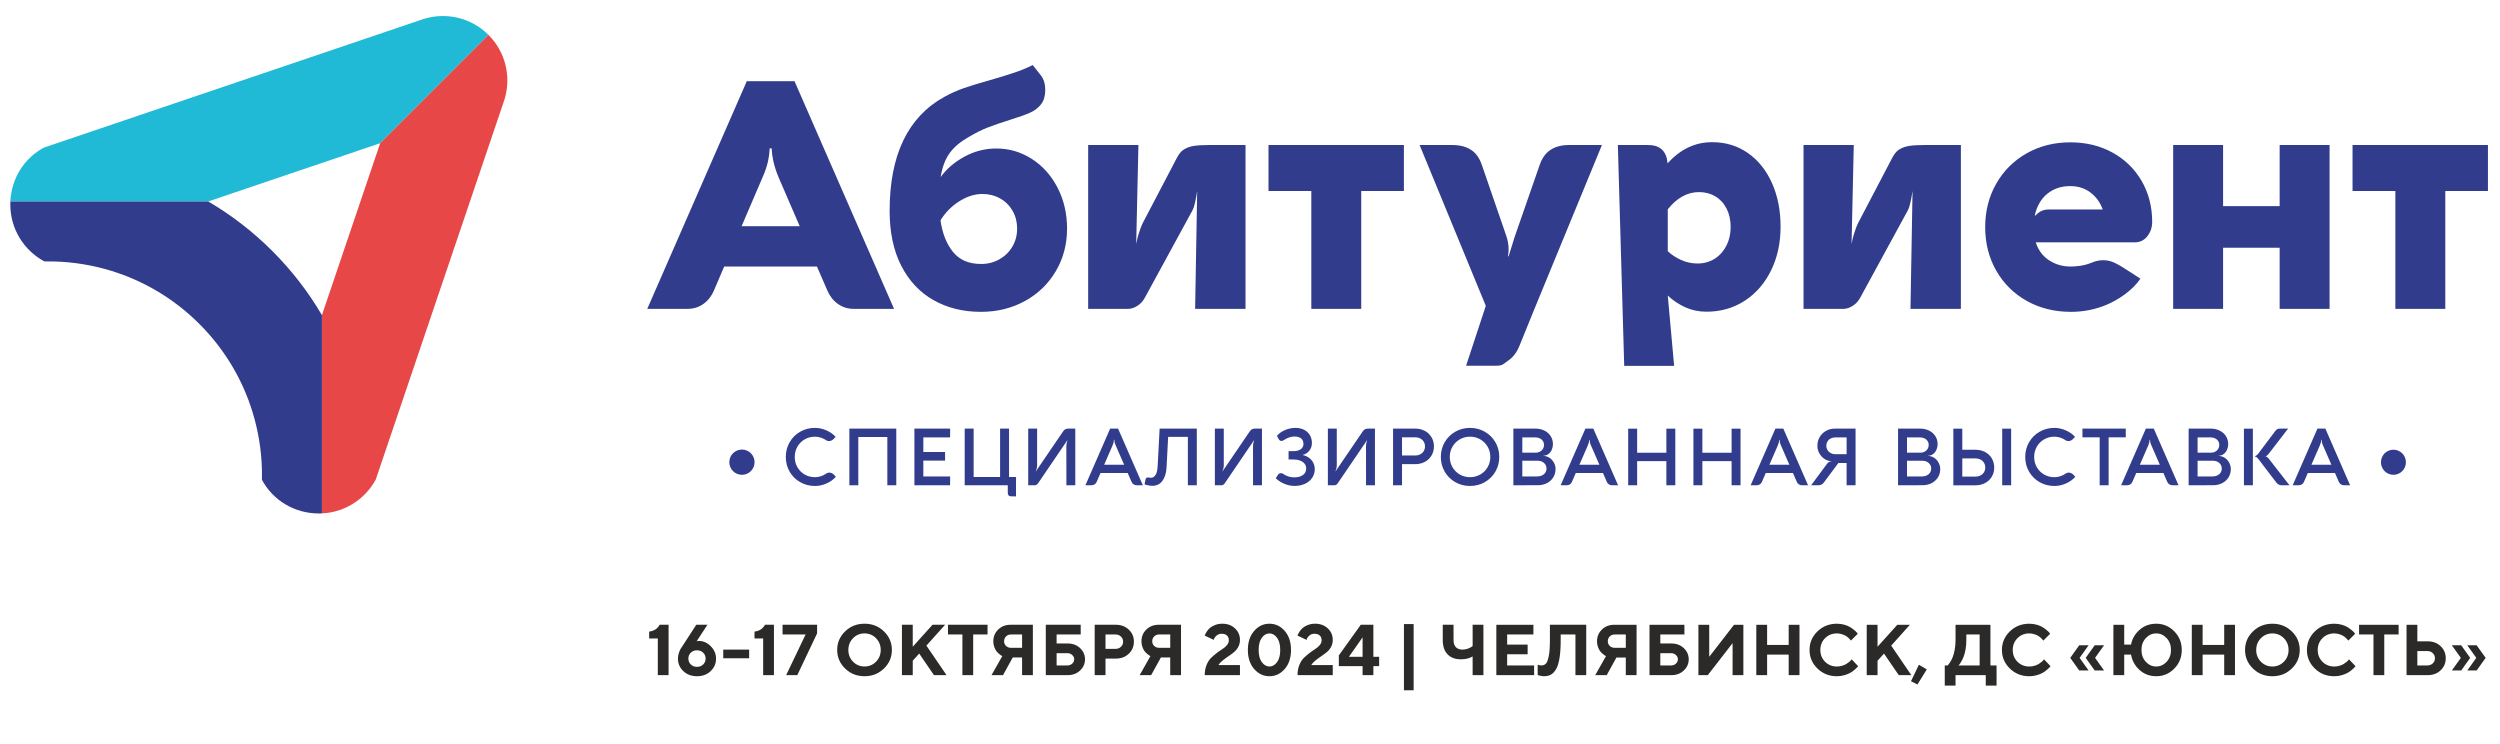
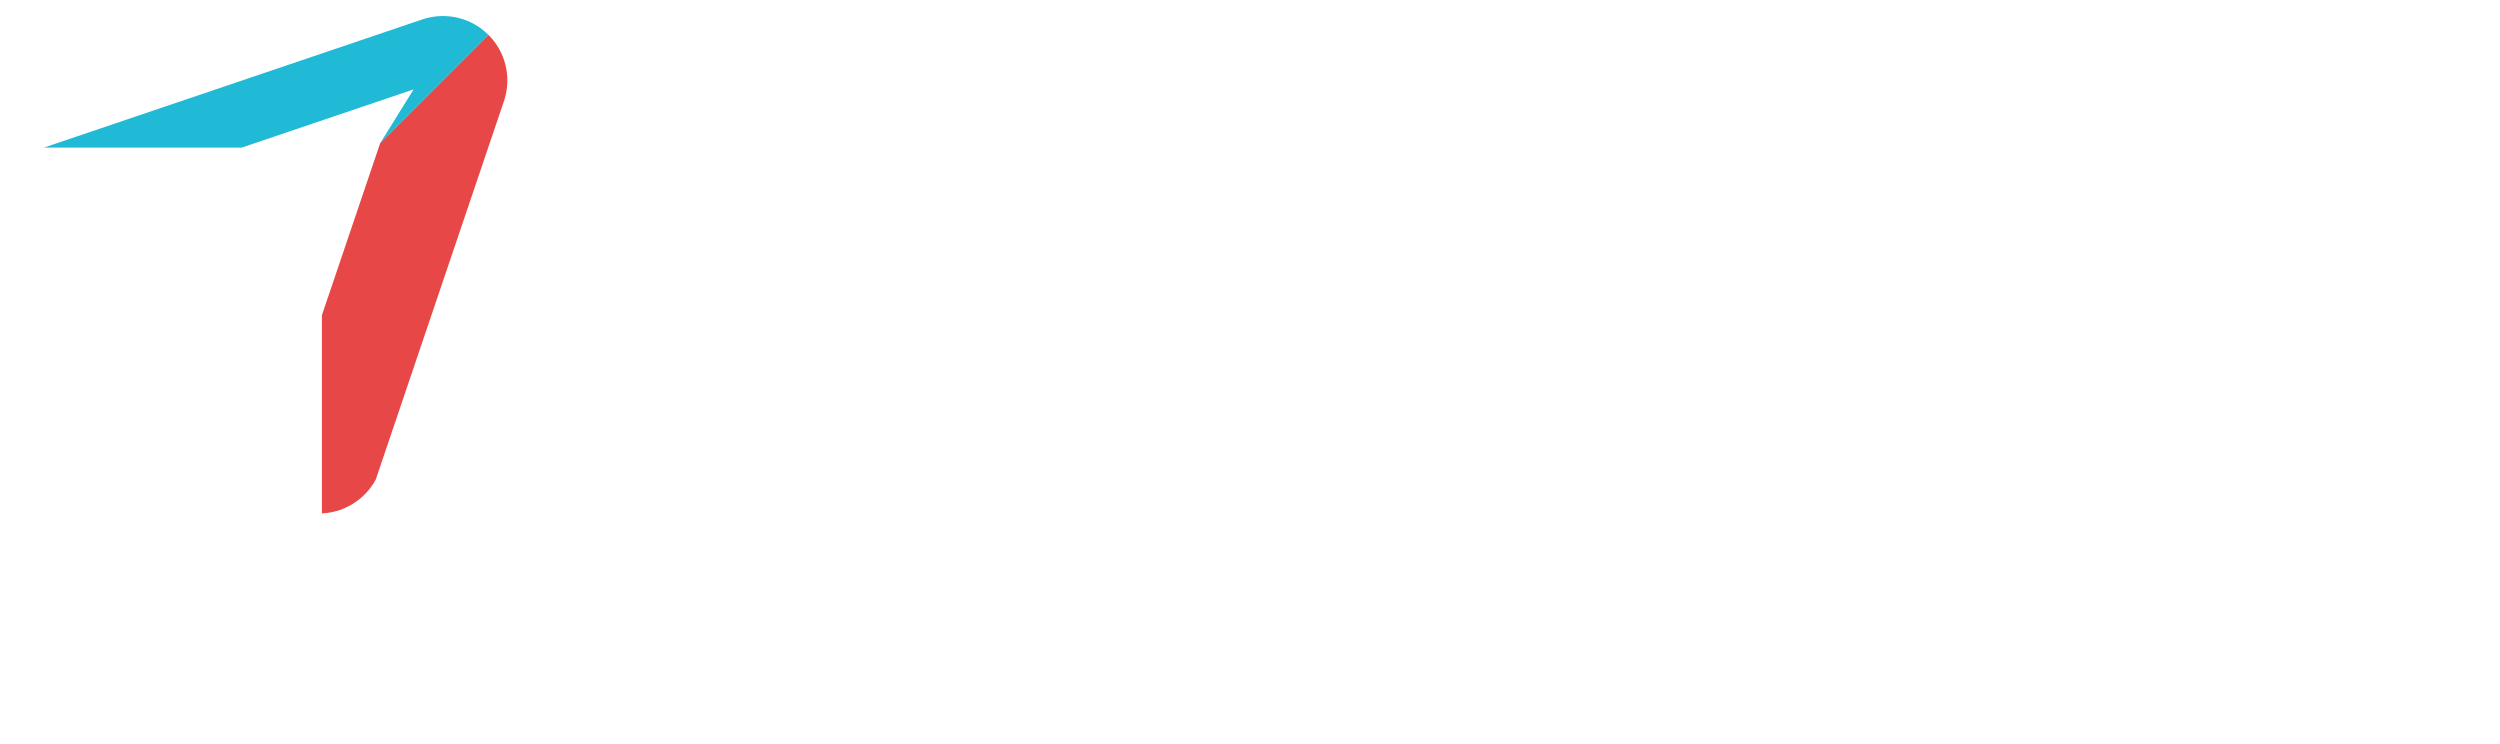
<svg xmlns="http://www.w3.org/2000/svg" xml:space="preserve" width="194.515mm" height="57.872mm" version="1.1" style="shape-rendering:geometricPrecision; text-rendering:geometricPrecision; image-rendering:optimizeQuality; fill-rule:evenodd; clip-rule:evenodd" viewBox="0 0 17278.66 5140.77">
  <defs>
    <style type="text/css"> .fil6 {fill:none} .fil1 {fill:#E84748} .fil0 {fill:#21BAD6} .fil2 {fill:#313C8D} .fil4 {fill:#313C8D} .fil5 {fill:#2B2A29;fill-rule:nonzero} .fil3 {fill:#313C8D;fill-rule:nonzero} </style>
  </defs>
  <g id="Слой_x0020_1">
    <g id="_2921038897072">
-       <path class="fil0" d="M2627.49 989.78l570.48 -570.5 2.6 -2.59 2.62 -2.62 2.64 -2.64 2.65 -2.65 1.63 -1.63 165.93 -165.93c-120,-120 -291.47,-157.17 -443.34,-111.5l-0.21 -0.2 -2629.62 890.76 0 -0.01c-134.26,72.18 -224.01,210.84 -231.21,372.09l232.94 0 1134.43 0 636.01 -215.44 552.45 -187.13z" />
+       <path class="fil0" d="M2627.49 989.78l570.48 -570.5 2.6 -2.59 2.62 -2.62 2.64 -2.64 2.65 -2.65 1.63 -1.63 165.93 -165.93c-120,-120 -291.47,-157.17 -443.34,-111.5l-0.21 -0.2 -2629.62 890.76 0 -0.01l232.94 0 1134.43 0 636.01 -215.44 552.45 -187.13z" />
      <path class="fil1" d="M3376.04 241.22l-165.93 165.93 -582.62 582.63 -187.13 552.44 -215.44 636.02 0 1135.33 0 1.95 0 232.83c160.94,-7.4 299.71,-100.08 372.08,-233.96l890.75 -2629.6 -0.2 -0.2c45.67,-151.89 8.51,-323.36 -111.5,-443.37z" />
-       <path class="fil2" d="M2224.92 3548.35l0 -232.83 0 -1.95 0 -1135.33c-92.66,-158.3 -206.89,-307.47 -342.65,-443.24 -135.78,-135.78 -284.93,-249.98 -443.24,-342.65l-1132.74 0 -1.69 0 -232.94 0c-0.31,6.96 -0.47,13.96 -0.47,21.02 0,170.14 95.22,318.05 235.26,393.37l0 0.05c22,-0.41 44,-0.33 65.97,0.26 134.64,3.49 268.91,25.31 398.72,65.43 222.08,68.65 431.17,190.87 606.98,366.67 175.8,175.78 298.03,384.88 366.67,606.98 40.11,129.8 61.93,264.08 65.44,398.72 0.61,23.96 0.66,47.92 0.13,71.9l0.38 0c75.07,139.95 222.37,231.7 392.35,232.08 7.32,0.01 14.59,-0.15 21.83,-0.48z" />
-       <path class="fil3" d="M6179.09 2134.6l-280.64 0c-39.31,0 -74.97,-11.28 -107.01,-33.84 -32.02,-22.57 -56.41,-53.51 -73.15,-92.82l-72.07 -165.98 -640.97 0 -70.98 165.98c-16.74,39.31 -41.13,70.25 -73.16,92.82 -32.03,22.56 -67.71,33.84 -107.01,33.84l-280.63 0 687.92 -1573.48 329.77 0 687.93 1573.48zm-846.14 -1109.38l-13.24 0c-1.71,32.33 -5.44,61.51 -11.27,87.69 -8.38,37.49 -21.11,74.98 -37.86,112.1l-145.23 338.5 401.84 0 -146.32 -338.5c-16.02,-37.85 -28.03,-75.71 -36.4,-113.2 -5.81,-26.02 -9.69,-54.84 -11.52,-86.6zm1553.83 1.07c88.07,0 169.61,24.02 244.59,72.07 74.98,48.04 134.31,114.29 177.99,199.09 43.68,84.81 65.52,179.08 65.52,282.45 0,108.46 -25.85,206.39 -77.53,294.1 -51.68,87.72 -122.66,156.52 -213.3,206.38 -90.63,49.86 -192.18,74.98 -304.29,74.98 -123.03,0 -231.86,-26.93 -326.86,-80.44 -94.99,-53.49 -169.61,-132.49 -223.48,-237.31 -53.87,-104.83 -80.81,-231.5 -80.81,-379.99 0,-385.82 125.66,-648.09 376.72,-787.3 43.04,-23.86 88.45,-44.41 136.13,-61.15 47.68,-16.74 107.16,-34.42 178.35,-54.59 70.03,-19.85 126.3,-37.86 169.25,-52.05 42.95,-14.19 85.9,-31.67 128.85,-52.77l55.69 70.97c20.15,25.67 30.58,58.97 30.58,100.47 0,41.49 -9.47,74.61 -28.75,99.36 -19.29,24.75 -44.77,44.03 -76.07,58.24 -31.3,14.19 -76.92,30.2 -136.5,48.78 -64.18,20 -117.21,38.58 -159.42,54.95 -42.22,16.38 -84.99,39.16 -129.94,65.16 -56.98,32.96 -101.19,69.53 -131.4,112.47 -30.21,42.96 -50.6,97.55 -60.79,163.79 40.04,-56.05 94.64,-103 163.79,-140.86 69.15,-37.85 143.04,-56.78 221.67,-56.78zm-105.92 798.2c46.59,0 88.81,-10.92 126.66,-32.39 37.85,-21.48 67.71,-50.6 89.54,-87.72 21.83,-37.13 32.76,-78.62 32.76,-124.49 0,-45.13 -10.2,-85.9 -30.94,-122.29 -20.74,-36.4 -49.5,-65.16 -86.26,-85.91 -36.77,-20.74 -77.89,-30.94 -123.03,-30.94 -53.14,0 -106.28,16.74 -159.79,50.6 -53.5,33.85 -96.82,77.89 -129.58,131.76 13.1,91 42.22,163.79 86.99,218.75 44.76,54.97 109.2,82.62 193.64,82.62zm739.99 -822.23l347.24 0 -15.3 684.65c5.1,-29.12 11.31,-54.25 18.57,-75.35 7.27,-21.09 14.81,-47.32 29.48,-75.35l230.41 -440.05c13.92,-26.59 28.03,-48.41 49.14,-61.87 21.11,-13.47 45.49,-22.21 73.15,-26.21 27.66,-4 62.97,-5.83 105.92,-5.83l248.96 0 0 1132.34 -348.33 0 14.19 -814.58c-10.2,66.97 -20.32,111.29 -31.67,132.12l-329.77 604.94c-11.97,21.97 -27.68,41.15 -50.22,55.69 -22.55,14.54 -44.08,21.83 -64.43,21.83l-277.35 0 0 -1132.34zm1246.33 0l935.79 0 0 317.76 -294.83 0 0 814.58 -345.05 0 0 -814.58 -295.92 0 0 -317.76zm2304.44 0l-466.27 1132.34 -103.73 255.52c-18.17,44.76 -43.72,79.39 -78.62,102.64 -34.91,23.26 -34.03,34.94 -84.91,34.94l-205.28 0 136.22 -413.84 -457.53 -1111.6 227.13 0c52.41,0 96.09,11.65 130.67,34.95 34.57,23.29 57.09,58.09 72.43,102.64l171.43 497.92c11.01,31.97 18.32,81.07 9.13,133.85l4.37 0 30.18 -96.72 8.74 -29.48 175.8 -505.57c15.5,-44.58 38.26,-79.39 72.8,-102.64 34.54,-23.26 77.52,-34.95 129.21,-34.95l228.22 0zm761.96 -19.65c92.45,0 174.72,24.75 246.42,74.62 71.7,49.86 127.43,119.42 167.06,208.2 39.64,88.78 59.33,189.26 59.33,301.37 0,112.11 -21.83,212.56 -65.51,301.74 -43.68,89.18 -104.1,159.07 -181.63,209.66 -77.53,50.6 -165.98,76.07 -264.98,76.07 -53.14,0 -101.94,-10.22 -146.68,-30.58 -44.73,-20.35 -85.17,-47.32 -120.83,-80.8l43.94 485.92 -345.06 0 -43.94 -1526.54 209.65 0c82.26,0 127.04,42.23 134.31,126.67 87.36,-97.55 190,-146.32 307.93,-146.32zm-100.45 838.61c43.68,0 83.01,-10.96 117.56,-32.76 34.55,-21.81 61.55,-52.08 81.17,-90.27 19.62,-38.18 29.48,-81.16 29.48,-129.21 0,-47.32 -9.13,-89.58 -27.66,-126.31 -18.53,-36.73 -44.44,-65.18 -77.53,-85.17 -33.09,-19.99 -70.97,-29.85 -113.2,-29.85 -80.81,0 -152.88,39.68 -216.2,119.02l0 289.36c24.02,23.3 54.26,43.35 90.62,60.06 36.37,16.72 74.98,25.12 115.75,25.12zm731.88 -818.96l347.23 0 -15.29 684.65c5.1,-29.12 11.33,-54.28 18.57,-75.35 7.23,-21.06 14.81,-47.32 29.48,-75.35l230.4 -440.05c13.92,-26.59 28.03,-48.41 49.14,-61.87 21.11,-13.47 45.5,-22.21 73.16,-26.21 27.66,-4 62.97,-5.83 105.92,-5.83l248.95 0 0 1132.34 -348.32 0 14.19 -814.58c-10.2,66.97 -20.35,111.35 -31.68,132.12l-329.76 604.94c-11.95,21.91 -27.71,41.17 -50.23,55.69 -22.52,14.51 -44.13,21.83 -64.42,21.83l-277.35 0 0 -1132.34zm2409.71 531.78c0,37.13 -10.98,69.94 -33.12,98.27 -22.15,28.34 -51.44,42.59 -86.99,42.59l-684.64 0c17.46,53.87 48.1,95.05 91.72,123.75 43.62,28.69 92.82,43.31 147.41,43.31 29.85,0 89.49,-2.21 145.93,-26.13 25.72,-10.9 52.42,-17.46 80.81,-17.46 29.85,0 58.24,6.91 85.17,20.74 26.93,13.82 36.28,19.07 64.87,37.52l107.18 69.15c-53.17,82.03 -157.89,149.55 -235.36,181.52 -77.47,31.97 -159.06,48.05 -244.23,48.05 -113.56,0 -215.12,-25.11 -305.01,-75.35 -89.9,-50.23 -160.52,-120.12 -211.48,-209.29 -50.95,-89.18 -76.44,-189.63 -76.44,-301.74 0,-110.65 25.54,-210.45 76.07,-299.2 50.54,-88.75 120.48,-158.69 210.02,-209.66 89.53,-50.95 190.36,-76.44 302.46,-76.44 107.74,0 204.61,23.36 290.46,70.26 85.84,46.89 153.28,112.52 202.01,196.18 48.71,83.66 73.16,178.35 73.16,283.91zm-805.86 -44.77c24.03,-27.66 54.24,-41.49 90.63,-41.49l373.45 0c-17.47,-48.78 -45.92,-88.14 -85.17,-117.57 -39.26,-29.42 -85.53,-44.04 -138.68,-44.04 -63.33,0 -116.53,17.89 -159.79,53.5 -43.26,35.61 -72.07,85.54 -85.9,149.6l5.45 0zm2031.93 -487.01l0 1132.34 -345.06 0 0 -422.58 -390.91 0 0 422.58 -345.06 0 0 -1132.34 345.06 0 0 422.59 390.91 0 0 -422.59 345.06 0zm158.75 0l935.8 0 0 317.76 -294.83 0 0 814.58 -345.06 0 0 -814.58 -295.92 0 0 -317.76z" />
      <g>
-         <path class="fil3" d="M5632.7 3358.83c-37.41,0 -71.52,-8.85 -102.35,-26.45 -30.83,-17.61 -55.1,-41.69 -72.8,-72.34 -17.69,-30.66 -26.53,-64.58 -26.53,-101.8 0,-37.23 8.85,-71.15 26.53,-101.81 17.7,-30.66 41.97,-54.82 72.8,-72.52 30.83,-17.7 64.94,-26.55 102.35,-26.55 26.64,0 52.82,5.66 78.53,16.98 25.74,11.31 47.08,26.27 64.05,44.88l-14.51 15.33c-4.21,4.37 -9.03,7.75 -14.51,10.21 -5.47,2.47 -11.04,3.74 -16.71,3.74 -6.73,0 -12.68,-1.55 -17.77,-4.65 -11.5,-8.04 -24,-14.33 -37.58,-18.89 -13.6,-4.55 -27.46,-6.83 -41.51,-6.83 -25.9,0 -49.53,6.11 -70.88,18.33 -21.35,12.23 -38.13,29.01 -50.45,50.45 -12.32,21.44 -18.52,45.25 -18.52,71.34 0,26.08 6.2,49.81 18.52,71.14 12.31,21.35 29.09,38.13 50.45,50.36 21.35,12.23 44.97,18.33 70.88,18.33 14.23,0 28.19,-2.27 41.87,-6.84 13.69,-4.56 26.28,-11.04 37.76,-19.43 6.02,-3.64 12.5,-5.47 19.44,-5.47 5.66,0 11.13,1.18 16.42,3.56 5.29,2.36 10.03,5.65 14.24,9.84l14.77 15.33c-16.98,19.33 -38.4,34.76 -64.41,46.33 -25.99,11.58 -52.72,17.43 -80.09,17.43zm561.93 -4.93l-61.84 0 0 -333.6 -200.6 0 0 333.6 -61.84 0 0 -391.61 324.29 0 0 391.61zm125.16 0l0 -391.61 246.85 0 0 60.75 -185.01 0 0 100.98 150.25 0 0 59.39 -150.25 0 0 109.73 185.01 0 0 60.76 -246.85 0zm702.6 -57.2l-0.27 57.2 0 76.9 -33.67 -0.28c-15.5,0 -23.26,-8.76 -23.26,-26.27l0 -50.36 -297.75 0 0 -391.61 61.84 0 0 334.42 182.81 0 0 -334.42 61.85 0 0 334.42 48.44 0zm145.68 -82.1c0,14.41 -3.29,28.83 -9.84,43.24l1.08 0 188.28 -276.41c4.93,-7.11 10.22,-12.13 15.78,-14.96 5.56,-2.82 12.32,-4.19 20.34,-4.19l48.17 0 0 391.61 -61.58 0 -0.28 -269.56c0,-14.42 2.65,-28.09 7.94,-41.04l-1.37 0 -201.69 296.65c-3.11,4.39 -6.48,7.76 -10.22,10.22 -3.74,2.46 -7.48,3.74 -11.13,3.74l-47.07 0 0 -391.61 61.58 0 0 252.32zm730.51 139.29l-41.87 0c-8.02,0 -15.23,-2.1 -21.62,-6.19 -6.38,-4.11 -11.13,-9.77 -14.22,-17.07l-26.83 -61.57 -187.74 0 -26.82 61.57c-3.09,7.3 -7.75,12.96 -14.04,17.07 -6.31,4.1 -13.51,6.19 -21.53,6.19l-42.16 0 171.05 -391.61 54.74 0 171.03 391.61zm-129.17 -141.75l-57.47 -131.91c-4.19,-9.48 -6.92,-17.06 -8.2,-22.62 -1.29,-5.58 -2.01,-11.5 -2.19,-17.88l-2.74 0c-0.19,6.38 -0.91,12.3 -2.19,17.88 -1.28,5.56 -3.92,13.14 -7.92,22.62l-57.48 131.91 138.2 0zm502.27 141.75l-61.84 0 0 -334.43 -136.28 0 -10.68 206.35c-1.64,30.83 -7.03,56.01 -16.15,75.62 -9.12,19.62 -20.52,33.94 -34.3,42.89 -13.77,8.94 -29.01,13.4 -45.61,13.4 -9.48,0 -19.44,-1 -29.82,-2.91 -10.4,-1.93 -19.26,-4.3 -26.55,-7.2l6.01 -30.39c0.92,-5.83 2.74,-10.22 5.47,-13.04 2.74,-2.83 6.85,-4.2 12.32,-4.2 1.82,0 5.29,0.36 10.4,1.1 5.11,0.72 8.95,1.08 11.49,1.08 10.94,0 20.8,-6.1 29.56,-18.25 8.74,-12.13 13.86,-32.84 15.31,-62.21l13.69 -259.44 256.97 0 0 391.61zm186.46 -139.29c0,14.41 -3.29,28.83 -9.84,43.24l1.08 0 188.28 -276.41c4.93,-7.11 10.22,-12.13 15.78,-14.96 5.57,-2.82 12.32,-4.19 20.34,-4.19l48.17 0 0 391.61 -61.58 0 -0.28 -269.56c0,-14.42 2.65,-28.09 7.94,-41.04l-1.37 0 -201.69 296.65c-3.11,4.39 -6.48,7.76 -10.22,10.22 -3.74,2.46 -7.48,3.74 -11.13,3.74l-47.07 0 0 -391.61 61.58 0 0 252.32zm543.33 -69.78c16.6,2.9 31.37,8.94 44.34,18.15 12.95,9.21 23.07,20.71 30.27,34.48 7.2,13.77 10.77,28.83 10.77,45.06 0,22.25 -5.84,42.14 -17.6,59.76 -11.78,17.6 -28.28,31.37 -49.45,41.31 -21.16,9.95 -45.34,14.97 -72.52,14.97 -23.9,0 -47.52,-4.93 -70.88,-14.79 -23.36,-9.85 -43.06,-22.7 -59.11,-38.59l14.77 -22.99c2.19,-3.65 5.21,-6.56 9.03,-8.65 3.83,-2.11 7.93,-3.11 12.3,-3.11 5.47,0 10.49,1.55 15.07,4.65 11.49,8.21 23.9,14.31 37.12,18.33 13.24,4.02 26.28,6.02 39.23,6.02 16.78,0 31.46,-2.46 43.96,-7.39 12.5,-4.93 22.07,-12.05 28.83,-21.35 6.75,-9.31 10.13,-20.25 10.13,-32.84 0,-12.77 -3.83,-23.9 -11.5,-33.29 -7.66,-9.41 -18.15,-16.52 -31.55,-21.44 -13.42,-4.93 -28.74,-7.38 -45.88,-7.38l-32.86 0 0 -57.47 32.86 0c20.97,0 37.95,-4.38 50.81,-13.05 12.86,-8.67 19.24,-20.8 19.24,-36.48 0,-17.7 -5.66,-30.74 -17.06,-39.14 -11.4,-8.4 -26.46,-12.6 -45.06,-12.6 -12.41,0 -24.64,2.1 -36.77,6.31 -12.13,4.19 -25.63,11.03 -40.42,20.52 -4.02,2.55 -8.2,3.83 -12.59,3.83 -3.83,0 -7.3,-1.01 -10.48,-2.92 -3.2,-1.92 -5.94,-4.82 -8.13,-8.84l-12.86 -23.54c14.59,-16.98 33.38,-30.38 56.38,-40.24 22.99,-9.84 46.88,-14.77 71.7,-14.77 21.71,0 41.23,4.2 58.47,12.68 17.25,8.48 30.74,20.62 40.5,36.3 9.77,15.7 14.6,34.12 14.6,55.29 0,20.79 -5.93,38.67 -17.78,53.63 -11.87,14.97 -27.83,24.82 -47.9,29.57zm237.63 69.78c0,14.41 -3.28,28.83 -9.84,43.24l1.08 0 188.29 -276.41c4.93,-7.11 10.22,-12.13 15.78,-14.96 5.56,-2.82 12.31,-4.19 20.33,-4.19l48.17 0 0 391.61 -61.58 0 -0.28 -269.56c0,-14.42 2.66,-28.09 7.95,-41.04l-1.38 0 -201.69 296.65c-3.11,4.39 -6.48,7.76 -10.22,10.22 -3.74,2.46 -7.48,3.74 -11.12,3.74l-47.07 0 0 -391.61 61.57 0 0 252.32zm388.98 -252.32l152.7 0c24.82,0 47.07,5.21 66.78,15.7 19.7,10.48 35.11,25.08 46.25,43.78 11.13,18.7 16.69,39.87 16.69,63.4 0,23.54 -5.56,44.6 -16.69,63.31 -11.14,18.7 -26.55,33.29 -46.25,43.78 -19.71,10.5 -41.96,15.78 -66.78,15.78l-90.85 0 0 145.86 -61.84 0 0 -391.61zm152.7 185.81c12.95,0 24.64,-2.73 35.04,-8.11 10.38,-5.38 18.51,-12.86 24.26,-22.44 5.75,-9.58 8.58,-20.35 8.58,-32.39 0,-12.05 -2.83,-22.81 -8.58,-32.29 -5.75,-9.49 -13.78,-16.97 -24.08,-22.35 -10.31,-5.38 -22.08,-8.03 -35.22,-8.03l-90.85 0 0 125.6 90.85 0zm177.43 10.14c0,-37.23 8.95,-71.15 26.72,-101.81 17.79,-30.66 42.07,-54.82 72.9,-72.52 30.83,-17.7 64.85,-26.55 102.07,-26.55 37.41,0 71.51,8.85 102.36,26.55 30.83,17.7 55.18,41.87 73.06,72.52 17.88,30.66 26.83,64.58 26.83,101.81 0,37.02 -8.95,70.88 -26.83,101.52 -17.88,30.66 -42.23,54.83 -73.06,72.52 -30.85,17.7 -64.95,26.55 -102.36,26.55 -37.23,0 -71.24,-8.85 -102.07,-26.55 -30.83,-17.69 -55.11,-41.87 -72.9,-72.52 -17.77,-30.65 -26.72,-64.5 -26.72,-101.52zm61.85 0c0,25.72 6.2,49.26 18.61,70.69 12.4,21.44 29.28,38.31 50.62,50.63 21.35,12.32 44.97,18.51 70.88,18.51 25.9,0 49.55,-6.19 70.88,-18.51 21.35,-12.32 38.22,-29.19 50.63,-50.63 12.41,-21.43 18.61,-44.97 18.61,-70.69 0,-25.91 -6.2,-49.53 -18.61,-70.89 -12.41,-21.35 -29.28,-38.21 -50.63,-50.62 -21.33,-12.41 -44.97,-18.61 -70.88,-18.61 -25.9,0 -49.53,6.2 -70.88,18.61 -21.35,12.41 -38.22,29.28 -50.62,50.62 -12.41,21.35 -18.61,44.97 -18.61,70.89zm439.59 -195.95l152.43 0c23,0 43.7,4.56 62.12,13.78 18.44,9.21 32.84,21.99 43.24,38.31 10.4,16.33 15.61,34.85 15.61,55.46 0,12.95 -2.56,25.45 -7.66,37.59 -5.12,12.13 -12.6,22.16 -22.54,30.02 -9.93,7.83 -21.89,12.03 -35.76,12.59l0 1.08c16.24,0.55 30.74,5.21 43.52,13.96 12.78,8.76 22.72,19.98 29.84,33.75 7.12,13.78 10.67,28.28 10.67,43.42 0,21.17 -5.29,40.24 -15.87,57.21 -10.58,16.96 -25.09,30.19 -43.61,39.77 -18.51,9.58 -39.4,14.42 -62.58,14.42l-169.4 0.27 0 -391.61zm155.45 166.4c10.38,0 19.89,-2.38 28.45,-7.03 8.57,-4.66 15.42,-11.04 20.44,-19.16 5.02,-8.12 7.48,-17.06 7.48,-26.92 0,-10.21 -2.46,-19.33 -7.48,-27.28 -5.02,-7.92 -12.13,-14.12 -21.35,-18.6 -9.21,-4.47 -19.8,-6.66 -31.66,-6.66l-89.49 0 0 105.64 93.6 0zm10.38 164.19c12.23,0 23.18,-2.37 32.76,-7.03 9.58,-4.65 17.06,-11.13 22.44,-19.52 5.38,-8.39 8.02,-17.88 8.02,-28.46 0,-9.85 -2.55,-18.88 -7.75,-27.09 -5.21,-8.22 -12.32,-14.69 -21.26,-19.35 -8.95,-4.65 -18.89,-6.92 -29.83,-6.92l-108.37 0 0 108.63 103.98 -0.27zm557.83 61.03l-41.87 0c-8.03,0 -15.23,-2.1 -21.62,-6.19 -6.39,-4.11 -11.13,-9.77 -14.22,-17.07l-26.83 -61.57 -187.74 0 -26.82 61.57c-3.09,7.3 -7.75,12.96 -14.04,17.07 -6.3,4.1 -13.5,6.19 -21.52,6.19l-42.16 0 171.05 -391.61 54.73 0 171.04 391.61zm-129.17 -141.75l-57.47 -131.91c-4.19,-9.48 -6.92,-17.06 -8.21,-22.62 -1.28,-5.58 -2,-11.5 -2.19,-17.88l-2.74 0c-0.18,6.38 -0.91,12.3 -2.19,17.88 -1.28,5.56 -3.92,13.14 -7.93,22.62l-57.47 131.91 138.2 0zm524.72 -249.58l0 391.34 -61.84 0 0 -166.93 -201.97 0 0 166.93 -61.85 0 0 -391.34 61.85 0 0 166.39 201.97 0 0 -166.39 61.84 0zm450.83 0l0 391.34 -61.85 0 0 -166.93 -201.97 0 0 166.93 -61.84 0 0 -391.34 61.84 0 0 166.39 201.97 0 0 -166.39 61.85 0zm466.68 391.34l-41.87 0c-8.02,0 -15.23,-2.1 -21.62,-6.19 -6.38,-4.11 -11.13,-9.77 -14.22,-17.07l-26.82 -61.57 -187.74 0 -26.83 61.57c-3.09,7.3 -7.75,12.96 -14.04,17.07 -6.31,4.1 -13.51,6.19 -21.53,6.19l-42.15 0 171.05 -391.61 54.73 0 171.03 391.61zm-129.17 -141.75l-57.47 -131.91c-4.19,-9.48 -6.92,-17.06 -8.2,-22.62 -1.28,-5.58 -2.01,-11.5 -2.19,-17.88l-2.74 0c-0.19,6.38 -0.91,12.3 -2.19,17.88 -1.29,5.56 -3.93,13.14 -7.93,22.62l-57.47 131.91 138.19 0zm395.54 -12.05l-56.91 0 -100.16 134.37c-5.11,7.29 -10.94,12.31 -17.52,15.15 -6.57,2.82 -13.96,4.28 -22.16,4.28l-48.45 0 110.57 -149.41c3.83,-5.12 8.31,-9.03 13.32,-11.78 5.02,-2.73 11.5,-4.55 19.52,-5.47l0 -0.27 -7.93 -0.28c-13.69,-0.18 -27.73,-4.93 -42.14,-14.14 -14.42,-9.21 -26.37,-21.9 -35.85,-38.04 -9.49,-16.15 -14.24,-34.03 -14.24,-53.74 0,-22.25 5.38,-42.41 16.15,-60.48 10.77,-18.06 25.45,-32.29 43.97,-42.6 18.51,-10.3 38.95,-15.41 61.39,-15.41l142.31 0 0 391.61 -61.86 0 0 -153.8zm-77.44 -177.06c-11.68,0 -22.26,2.38 -31.84,7.2 -9.58,4.84 -17.14,11.68 -22.62,20.44 -5.47,8.77 -8.22,18.79 -8.22,30.1 0,10.95 2.74,20.9 8.22,29.84 5.47,8.95 12.95,15.97 22.43,21.07 9.49,5.11 19.98,7.67 31.47,7.67l77.99 0 0 -116.31 -77.44 0zm433.03 -60.75l152.43 0c22.99,0 43.7,4.56 62.12,13.78 18.44,9.21 32.84,21.99 43.24,38.31 10.4,16.33 15.61,34.85 15.61,55.46 0,12.95 -2.57,25.45 -7.67,37.59 -5.11,12.13 -12.59,22.16 -22.54,30.02 -9.94,7.83 -21.9,12.03 -35.76,12.59l0 1.08c16.24,0.55 30.74,5.21 43.51,13.96 12.78,8.76 22.72,19.98 29.84,33.75 7.12,13.78 10.68,28.28 10.68,43.42 0,21.17 -5.29,40.24 -15.87,57.21 -10.59,16.96 -25.09,30.19 -43.61,39.77 -18.51,9.58 -39.41,14.42 -62.58,14.42l-169.4 0.27 0 -391.61zm155.44 166.4c10.39,0 19.89,-2.38 28.45,-7.03 8.58,-4.66 15.43,-11.04 20.45,-19.16 5.02,-8.12 7.48,-17.06 7.48,-26.92 0,-10.21 -2.46,-19.33 -7.48,-27.28 -5.02,-7.92 -12.14,-14.12 -21.35,-18.6 -9.21,-4.47 -19.79,-6.66 -31.66,-6.66l-89.49 0 0 105.64 93.6 0zm10.39 164.19c12.22,0 23.18,-2.37 32.76,-7.03 9.58,-4.65 17.06,-11.13 22.44,-19.52 5.38,-8.39 8.02,-17.88 8.02,-28.46 0,-9.85 -2.55,-18.88 -7.75,-27.09 -5.2,-8.22 -12.31,-14.69 -21.26,-19.35 -8.94,-4.65 -18.88,-6.92 -29.82,-6.92l-108.38 0 0 108.63 103.99 -0.27zm278.14 -330.31l0 145.87 90.85 0c24.82,0 47.07,5.19 66.78,15.69 19.7,10.49 35.11,25.09 46.25,43.78 11.13,18.71 16.69,39.86 16.69,63.4 0,23.53 -5.56,44.61 -16.69,63.31 -11.14,18.71 -26.55,33.3 -46.25,43.78 -19.71,10.49 -41.96,15.78 -66.78,15.78l-152.7 0 0 -391.61 61.84 0zm0 331.41l90.85 0c13.14,0 24.91,-2.74 35.22,-8.13 10.3,-5.38 18.33,-12.77 24.08,-22.26 5.75,-9.48 8.57,-20.24 8.57,-32.29 0,-12.04 -2.82,-22.89 -8.57,-32.48 -5.75,-9.58 -13.88,-17.06 -24.26,-22.44 -10.4,-5.38 -22.09,-8.02 -35.04,-8.02l-90.85 0 0 125.61zm275.85 59.92l0 -391.34 61.85 0 0 391.34 -61.85 0zm360.79 4.93c-37.41,0 -71.52,-8.85 -102.35,-26.45 -30.83,-17.61 -55.1,-41.69 -72.8,-72.34 -17.69,-30.66 -26.53,-64.58 -26.53,-101.8 0,-37.23 8.85,-71.15 26.53,-101.81 17.7,-30.66 41.97,-54.82 72.8,-72.52 30.83,-17.7 64.94,-26.55 102.35,-26.55 26.64,0 52.82,5.66 78.53,16.98 25.73,11.31 47.07,26.27 64.05,44.88l-14.5 15.33c-4.21,4.37 -9.03,7.75 -14.51,10.21 -5.47,2.47 -11.04,3.74 -16.71,3.74 -6.74,0 -12.68,-1.55 -17.77,-4.65 -11.5,-8.04 -24,-14.33 -37.58,-18.89 -13.6,-4.55 -27.46,-6.83 -41.51,-6.83 -25.9,0 -49.53,6.11 -70.88,18.33 -21.35,12.23 -38.13,29.01 -50.46,50.45 -12.31,21.44 -18.51,45.25 -18.51,71.34 0,26.08 6.2,49.81 18.51,71.14 12.32,21.35 29.1,38.13 50.46,50.36 21.35,12.23 44.97,18.33 70.88,18.33 14.23,0 28.19,-2.27 41.87,-6.84 13.69,-4.56 26.28,-11.04 37.77,-19.43 6.01,-3.64 12.5,-5.47 19.44,-5.47 5.65,0 11.13,1.18 16.42,3.56 5.29,2.36 10.03,5.65 14.24,9.84l14.77 15.33c-16.98,19.33 -38.4,34.76 -64.41,46.33 -25.99,11.58 -52.72,17.43 -80.09,17.43zm193.84 -396.54l299.39 0 0 60.48 -118.49 0 0 331.14 -61.85 0 0 -331.14 -119.05 0 0 -60.48zm664.01 391.61l-41.87 0c-8.02,0 -15.23,-2.1 -21.62,-6.19 -6.38,-4.11 -11.12,-9.77 -14.21,-17.07l-26.83 -61.57 -187.74 0 -26.82 61.57c-3.1,7.3 -7.75,12.96 -14.04,17.07 -6.3,4.1 -13.51,6.19 -21.53,6.19l-42.15 0 171.05 -391.61 54.73 0 171.04 391.61zm-129.17 -141.75l-57.47 -131.91c-4.19,-9.48 -6.93,-17.06 -8.21,-22.62 -1.28,-5.58 -2.01,-11.5 -2.19,-17.88l-2.74 0c-0.18,6.38 -0.91,12.3 -2.19,17.88 -1.28,5.56 -3.92,13.14 -7.93,22.62l-57.47 131.91 138.2 0zm199.05 -249.86l152.43 0c22.99,0 43.7,4.56 62.12,13.78 18.43,9.21 32.84,21.99 43.24,38.31 10.4,16.33 15.6,34.85 15.6,55.46 0,12.95 -2.56,25.45 -7.66,37.59 -5.11,12.13 -12.59,22.16 -22.54,30.02 -9.94,7.83 -21.9,12.03 -35.76,12.59l0 1.08c16.24,0.55 30.74,5.21 43.51,13.96 12.78,8.76 22.72,19.98 29.84,33.75 7.12,13.78 10.68,28.28 10.68,43.42 0,21.17 -5.29,40.24 -15.87,57.21 -10.59,16.96 -25.09,30.19 -43.61,39.77 -18.52,9.58 -39.41,14.42 -62.59,14.42l-169.39 0.27 0 -391.61zm155.44 166.4c10.39,0 19.89,-2.38 28.45,-7.03 8.58,-4.66 15.42,-11.04 20.45,-19.16 5.02,-8.12 7.47,-17.06 7.47,-26.92 0,-10.21 -2.45,-19.33 -7.47,-27.28 -5.03,-7.92 -12.14,-14.12 -21.35,-18.6 -9.21,-4.47 -19.79,-6.66 -31.66,-6.66l-89.49 0 0 105.64 93.6 0zm10.39 164.19c12.22,0 23.18,-2.37 32.76,-7.03 9.58,-4.65 17.06,-11.13 22.44,-19.52 5.38,-8.39 8.02,-17.88 8.02,-28.46 0,-9.85 -2.55,-18.88 -7.75,-27.09 -5.2,-8.22 -12.32,-14.69 -21.26,-19.35 -8.95,-4.65 -18.88,-6.92 -29.82,-6.92l-108.38 0 0 108.63 103.99 -0.27zm433.59 -314.71c7.84,-10.58 17.61,-15.87 29.29,-15.87l58.84 0 -136.57 177.06c-2.91,3.65 -6.11,6.74 -9.58,9.4 -3.46,2.64 -6.85,4.1 -10.13,4.28l0 0.54c3.46,0.74 7.12,2.38 10.94,5.02 3.83,2.66 7.03,5.66 9.58,8.95l145.32 186.36 -56.1 0c-6.57,0 -12.86,-1.73 -18.98,-5.11 -6.1,-3.38 -11.21,-7.66 -15.23,-12.95l-126.16 -165.29c-2.91,-4.01 -6.65,-7.57 -11.22,-10.58 -4.56,-3.02 -8.94,-5.21 -13.13,-6.66 3.64,-0.91 7.75,-2.91 12.31,-5.93 4.56,-3.01 8.47,-6.66 11.76,-11.03l119.05 -158.18zm-217.29 375.74l0 -391.34 61.85 0 0 391.34 -61.85 0zm733.78 0l-41.87 0c-8.02,0 -15.23,-2.1 -21.62,-6.19 -6.38,-4.11 -11.13,-9.77 -14.22,-17.07l-26.83 -61.57 -187.74 0 -26.82 61.57c-3.09,7.3 -7.75,12.96 -14.04,17.07 -6.31,4.1 -13.51,6.19 -21.53,6.19l-42.16 0 171.05 -391.61 54.74 0 171.03 391.61zm-129.17 -141.75l-57.47 -131.91c-4.19,-9.48 -6.92,-17.06 -8.2,-22.62 -1.29,-5.58 -2.01,-11.5 -2.19,-17.88l-2.74 0c-0.19,6.38 -0.91,12.3 -2.19,17.88 -1.28,5.56 -3.92,13.14 -7.92,22.62l-57.48 131.91 138.2 0zm342.46 -17.25c0,-11.85 2.27,-23.07 6.75,-33.65 4.46,-10.59 10.58,-19.89 18.42,-27.92 7.84,-7.84 17.14,-14.04 27.82,-18.52 10.67,-4.46 21.8,-6.66 33.48,-6.66 11.67,0 22.8,2.2 33.29,6.66 10.49,4.48 19.61,10.68 27.46,18.52 7.85,7.85 14.05,17.06 18.51,27.74 4.48,10.66 6.67,21.98 6.67,33.83 0,11.69 -2.19,22.81 -6.67,33.49 -4.46,10.68 -10.66,19.98 -18.51,27.82 -8.02,8.03 -17.23,14.23 -27.72,18.7 -10.5,4.48 -21.53,6.75 -33.03,6.75 -11.68,0 -22.81,-2.27 -33.39,-6.75 -10.59,-4.47 -19.89,-10.67 -27.91,-18.7 -7.84,-8.02 -13.96,-17.33 -18.42,-27.91 -4.48,-10.59 -6.75,-21.71 -6.75,-33.4z" />
-         <path class="fil4" d="M5127.87 3107.04c48.23,0 87.32,39.09 87.32,87.32 0,48.23 -39.09,87.32 -87.32,87.32 -48.23,0 -87.32,-39.09 -87.32,-87.32 0,-48.23 39.09,-87.32 87.32,-87.32z" />
-       </g>
-       <path class="fil5" d="M4558.71 4318.04l62.17 0 0 348.18 -74.52 0 0 -253.53 -59.75 0 0 -47.32c10.69,-1.33 20.48,-3.81 29.42,-7.63 8.87,-3.81 15.83,-7.87 20.72,-12.27 4.97,-4.4 9.19,-8.62 12.67,-12.76 3.49,-4.15 5.9,-7.63 7.38,-10.53l1.9 -4.15zm270.93 111.89c31.25,0 58.93,12.27 83.05,36.79 24.12,24.53 36.22,52.88 36.22,85.12 0,34.15 -12.43,62.99 -37.3,86.61 -24.85,23.54 -56.26,35.31 -94.39,35.31 -38.13,0 -69.62,-11.77 -94.49,-35.31 -24.85,-23.62 -37.29,-52.46 -37.29,-86.61 0,-13.92 2.49,-27.92 7.45,-42.02 4.9,-14.09 9.87,-24.61 14.92,-31.58l7.55 -10.85 96.88 -149.36 77.16 0 -74.75 114.38c4.4,-1.66 9.36,-2.49 14.99,-2.49zm30.26 162.61c11.27,-10.95 16.9,-24.53 16.9,-40.7 0,-16.16 -5.63,-29.76 -16.9,-40.77 -11.18,-11.02 -25.44,-16.5 -42.68,-16.5 -17.24,0 -31.5,5.47 -42.76,16.5 -11.27,11.01 -16.91,24.61 -16.91,40.77 0,16.17 5.64,29.75 16.91,40.7 11.26,10.93 25.52,16.41 42.76,16.41 17.24,0 31.5,-5.47 42.68,-16.41zm317.76 -102.86l0 59.76 -178.94 0 0 -59.76 178.94 0zm109.23 -171.65l62.16 0 0 348.18 -74.52 0 0 -253.53 -59.75 0 0 -47.32c10.69,-1.33 20.48,-3.81 29.42,-7.63 8.87,-3.81 15.84,-7.87 20.72,-12.27 4.97,-4.4 9.19,-8.62 12.68,-12.76 3.48,-4.15 5.89,-7.63 7.37,-10.53l1.91 -4.15zm121.67 0l238.68 0 0 59.76 -136.75 288.42 -77 0 134.35 -280.97 -159.29 0 0 -67.21zm487.32 92.83c-21.72,22.13 -32.56,49.23 -32.56,81.39 0,32.16 10.85,59.18 32.56,81.22 21.72,21.97 48.15,32.99 79.32,32.99 31.17,0 57.52,-11.02 79.24,-32.99 21.72,-22.04 32.56,-49.06 32.56,-81.22 0,-32.16 -10.85,-59.26 -32.56,-81.39 -21.72,-22.05 -48.07,-33.07 -79.24,-33.07 -31.16,0 -57.6,11.02 -79.32,33.07zm-55.03 209.6c-36.46,-35.56 -54.7,-78.32 -54.7,-128.39 0,-49.98 18.24,-92.74 54.7,-128.13 36.55,-35.47 81.31,-53.21 134.35,-53.21 52.96,0 97.72,17.74 134.27,53.21 36.47,35.39 54.7,78.15 54.7,128.13 0,50.06 -18.23,92.83 -54.7,128.39 -36.54,35.47 -81.31,53.29 -134.27,53.29 -53.04,0 -97.79,-17.82 -134.35,-53.29zm467.53 -302.43l0 151.75 136.75 -151.75 86.93 0 -129.2 144.21 139.15 203.96 -86.94 0 -102.03 -149.1 -44.66 49.57 0 99.53 -74.76 0 0 -348.18 74.76 0zm243.57 0l273.42 0 0 67.21 -99.28 0 0 280.97 -74.6 0 0 -280.97 -99.53 0 0 -67.21zm586.63 0l0 348.18 -74.52 0 0 -121.91 -64.64 0 -67.21 121.91 -79.4 0 74.51 -131.87c-1.57,-0.66 -3.81,-1.65 -6.63,-3.14 -2.82,-1.4 -7.8,-5.14 -14.92,-11.19 -7.13,-5.96 -13.42,-12.43 -18.97,-19.39 -5.47,-6.96 -10.45,-16.58 -14.92,-28.92 -4.47,-12.27 -6.71,-25.36 -6.71,-39.28 0,-32.25 11.26,-59.35 33.81,-81.39 22.46,-21.97 50.97,-32.99 85.45,-32.99l154.15 0zm-198.84 114.38c0,12.59 4.48,23.2 13.43,31.91 9.03,8.62 20.32,13.01 33.9,13.01l76.99 0 0 -92.09 -76.99 0c-13.58,0 -24.87,4.48 -33.9,13.34 -8.95,8.96 -13.43,20.24 -13.43,33.83zm362.93 166.75l74.59 0c13.26,0 24.45,-4.23 33.49,-12.68 9.03,-8.55 13.58,-18.4 13.58,-29.68 0,-11.27 -4.55,-21.13 -13.58,-29.59 -9.04,-8.53 -20.23,-12.76 -33.49,-12.76l-74.59 0 0 84.7zm77 67.05l-151.75 0 0 -348.18 241.34 0 0 67.21 -166.59 0 0 62.16 77 0c34.15,0 62.57,10.7 85.2,32.08 22.71,21.38 34.07,47.16 34.07,77.33 0,30.17 -11.35,55.94 -34.07,77.33 -22.62,21.38 -51.05,32.08 -85.2,32.08zm186.23 -348.18l146.69 0c35.72,0 65.39,11.19 88.93,33.65 23.62,22.38 35.39,50.14 35.39,83.21 0,33.16 -11.77,60.92 -35.22,83.3 -23.46,22.46 -53.21,33.65 -89.1,33.65l-71.94 0 0 114.38 -74.75 0 0 -348.18zm144.21 67.21l-69.46 0 0 99.38 69.46 0c14.92,0 27.35,-4.81 37.29,-14.34 9.95,-9.62 14.91,-21.31 14.91,-35.23 0,-13.92 -4.97,-25.69 -14.91,-35.31 -9.94,-9.69 -22.37,-14.51 -37.29,-14.51zm452.36 -67.21l0 348.18 -74.52 0 0 -121.91 -64.64 0 -67.21 121.91 -79.4 0 74.51 -131.87c-1.57,-0.66 -3.81,-1.65 -6.63,-3.14 -2.82,-1.4 -7.8,-5.14 -14.92,-11.19 -7.13,-5.96 -13.42,-12.43 -18.97,-19.39 -5.47,-6.96 -10.45,-16.58 -14.92,-28.92 -4.47,-12.27 -6.71,-25.36 -6.71,-39.28 0,-32.25 11.26,-59.35 33.81,-81.39 22.46,-21.97 50.97,-32.99 85.45,-32.99l154.15 0zm-198.84 114.38c0,12.59 4.48,23.2 13.43,31.91 9.03,8.62 20.32,13.01 33.9,13.01l76.99 0 0 -92.09 -76.99 0c-13.58,0 -24.87,4.48 -33.9,13.34 -8.95,8.96 -13.43,20.24 -13.43,33.83zm606.26 233.8l-243.5 0c0,-25.61 4.15,-48.74 12.35,-69.45 8.3,-20.72 18.57,-37.13 30.83,-49.16 12.36,-12.1 25.7,-23.54 40.12,-34.47 14.43,-10.93 27.68,-20.22 39.95,-27.93 12.18,-7.7 22.46,-16.66 30.83,-26.94 8.29,-10.28 12.52,-21.38 12.52,-33.14 0,-13.93 -4.31,-24.95 -13,-32.9 -8.63,-8.04 -20.89,-12.03 -36.81,-12.03 -12.59,0 -23.54,3.57 -32.65,10.7 -9.11,7.13 -15.16,14.17 -18.06,21.13l-3.91 10.45 -62.15 -29.67c0.66,-2.24 1.65,-5.22 3.15,-8.95 1.48,-3.73 5.39,-10.36 11.69,-19.81 6.29,-9.45 13.58,-17.74 21.79,-24.86 8.29,-7.12 19.98,-13.67 35.14,-19.56 15.08,-5.88 31.74,-8.87 49.9,-8.87 35.39,0 64.65,10.77 87.51,32.33 22.87,21.47 34.31,47.99 34.31,79.4 0,17.57 -3.72,33.64 -11.35,48.07 -7.63,14.42 -17.57,26.61 -29.92,36.8 -12.27,10.12 -24.87,19.4 -37.71,27.86 -12.85,8.53 -26.03,18.14 -39.46,28.91 -13.42,10.78 -23.62,21.55 -30.58,32.4l149.01 0 0 69.7zm151.33 -258.58c-14.75,19.89 -22.12,48.07 -22.12,84.45 0,36.47 7.37,64.65 22.12,84.54 14.75,19.89 32.25,29.84 52.46,29.84 20.22,0 37.71,-9.95 52.46,-29.84 14.67,-19.89 22.06,-48.07 22.06,-84.54 0,-36.38 -7.38,-64.56 -22.06,-84.45 -14.75,-19.89 -32.25,-29.84 -52.46,-29.84 -20.22,0 -37.71,9.95 -52.46,29.84zm158.05 -47c29,33.24 43.51,77.08 43.51,131.45 0,54.45 -14.51,98.3 -43.51,131.61 -28.92,33.41 -64.14,50.06 -105.59,50.06 -41.43,0 -76.66,-16.66 -105.66,-50.06 -28.93,-33.31 -43.44,-77.16 -43.44,-131.61 0,-54.37 14.51,-98.21 43.44,-131.45 29,-33.22 64.23,-49.89 105.66,-49.89 41.45,0 76.67,16.66 105.59,49.89zm331.93 305.58l-243.5 0c0,-25.61 4.14,-48.74 12.35,-69.45 8.29,-20.72 18.57,-37.13 30.83,-49.16 12.35,-12.1 25.69,-23.54 40.12,-34.47 14.42,-10.93 27.68,-20.22 39.95,-27.93 12.18,-7.7 22.46,-16.66 30.83,-26.94 8.29,-10.28 12.52,-21.38 12.52,-33.14 0,-13.93 -4.32,-24.95 -13.01,-32.9 -8.63,-8.04 -20.88,-12.03 -36.8,-12.03 -12.6,0 -23.54,3.57 -32.65,10.7 -9.11,7.13 -15.16,14.17 -18.07,21.13l-3.9 10.45 -62.15 -29.67c0.66,-2.24 1.65,-5.22 3.15,-8.95 1.48,-3.73 5.38,-10.36 11.69,-19.81 6.29,-9.45 13.58,-17.74 21.78,-24.86 8.3,-7.12 19.99,-13.67 35.15,-19.56 15.07,-5.88 31.74,-8.87 49.9,-8.87 35.38,0 64.64,10.77 87.51,32.33 22.87,21.47 34.31,47.99 34.31,79.4 0,17.57 -3.73,33.64 -11.35,48.07 -7.63,14.42 -17.58,26.61 -29.93,36.8 -12.27,10.12 -24.86,19.4 -37.71,27.86 -12.84,8.53 -26.03,18.14 -39.45,28.91 -13.43,10.78 -23.62,21.55 -30.58,32.4l149.02 0 0 69.7zm280.79 -126.72l39.79 0 0 64.57 -39.79 0 0 62.15 -74.59 0 0 -62.15 -164.09 0 0 -74.51 151.75 -211.51 86.94 0 0 221.45zm-74.59 0l0 -134.27 -94.4 134.27 94.4 0zm628.72 -221.45l0 107.08c0,20.87 5.38,36.88 16.16,47.9 10.78,11.1 26.12,16.66 46,16.66 12.27,0 24.21,-2.07 35.81,-6.22 11.6,-4.06 20.06,-8.21 25.37,-12.27l8.53 -6.3 0 -146.86 74.51 0 0 348.18 -74.51 0 0 -129.2c-21.55,13.34 -48.9,19.88 -82.13,19.72 -38.79,0 -69.2,-11.52 -91.25,-34.48 -22.04,-23.03 -33.07,-55.36 -33.07,-97.13l0 -107.08 74.6 0zm370.46 281.13l186.48 0 0 67.05 -261.23 0 0 -348.18 256.18 0 0 67.21 -181.43 0 0 69.71 141.56 0 0 67.04 -141.56 0 0 77.17zm546.59 -281.13l0 348.18 -74.59 0 0 -280.97 -101.94 0 0 39.88c0,49.06 -2.74,90.17 -8.13,123.48 -5.47,33.24 -13.42,58.76 -24.04,76.59 -10.6,17.82 -22.46,30.33 -35.55,37.62 -13.17,7.29 -28.67,10.94 -46.65,10.94 -7.29,0 -14.67,-0.75 -22.14,-2.32 -7.38,-1.58 -12.92,-2.98 -16.5,-4.23l-6.05 -1.99 0 -71.11c8.29,3.23 16.5,4.89 24.78,5.05 12.92,0 23.45,-3.9 31.41,-11.77 8.04,-7.79 14.75,-24.86 20.15,-51.22 5.46,-26.28 8.2,-63.16 8.2,-110.57l0 -107.57 251.04 0zm347.93 0l0 348.18 -74.51 0 0 -121.91 -64.65 0 -67.21 121.91 -79.4 0 74.5 -131.87c-1.57,-0.66 -3.81,-1.65 -6.63,-3.14 -2.82,-1.4 -7.8,-5.14 -14.92,-11.19 -7.12,-5.96 -13.41,-12.43 -18.97,-19.39 -5.47,-6.96 -10.45,-16.58 -14.92,-28.92 -4.47,-12.27 -6.71,-25.36 -6.71,-39.28 0,-32.25 11.27,-59.35 33.82,-81.39 22.46,-21.97 50.96,-32.99 85.45,-32.99l154.15 0zm-198.83 114.38c0,12.59 4.48,23.2 13.42,31.91 9.03,8.62 20.32,13.01 33.9,13.01l77 0 0 -92.09 -77 0c-13.58,0 -24.86,4.48 -33.9,13.34 -8.95,8.96 -13.42,20.24 -13.42,33.83zm362.93 166.75l74.58 0c13.26,0 24.45,-4.23 33.49,-12.68 9.03,-8.55 13.58,-18.4 13.58,-29.68 0,-11.27 -4.55,-21.13 -13.58,-29.59 -9.04,-8.53 -20.23,-12.76 -33.49,-12.76l-74.58 0 0 84.7zm76.99 67.05l-151.75 0 0 -348.18 241.34 0 0 67.21 -166.58 0 0 62.16 76.99 0c34.15,0 62.57,10.7 85.2,32.08 22.71,21.38 34.07,47.16 34.07,77.33 0,30.17 -11.35,55.94 -34.07,77.33 -22.62,21.38 -51.05,32.08 -85.2,32.08zm497.03 0l-74.51 0 0 -221.21 -171.49 221.21 -64.8 0 0 -348.18 74.76 0 0 221.45 171.48 -221.45 64.56 0 0 348.18zm387.79 -348.18l0 348.18 -74.59 0 0 -141.81 -149.1 0 0 141.81 -74.75 0 0 -348.18 74.75 0 0 139.32 149.1 0 0 -139.32 74.59 0zm258.59 -7.29c18.32,0 35.72,2.41 52.21,7.12 16.49,4.81 30.09,10.62 40.68,17.41 10.62,6.79 19.98,13.59 28.19,20.39 8.12,6.8 14,12.52 17.57,17.23l5.54 7.29 -47.32 47.33c-0.99,-1.32 -2.32,-3.15 -3.98,-5.46 -1.73,-2.33 -5.54,-6.3 -11.42,-12.03 -5.9,-5.63 -12.36,-10.6 -19.32,-14.91 -6.96,-4.31 -16.08,-8.29 -27.43,-11.94 -11.35,-3.64 -22.88,-5.38 -34.72,-5.38 -32.57,0 -59.76,10.85 -81.56,32.74 -21.88,21.88 -32.81,49.06 -32.81,81.55 0,32.57 10.93,59.76 32.81,81.63 21.81,21.81 48.99,32.74 81.56,32.74 12.6,0 24.69,-1.74 36.3,-5.22 11.6,-3.47 21.13,-7.53 28.75,-12.35 7.63,-4.81 14.35,-9.61 20.15,-14.43 5.88,-4.89 10.03,-9.11 12.68,-12.68l3.89 -5.05 44.92 47.33c-1.33,1.9 -3.32,4.47 -5.97,7.62 -2.66,3.14 -8.63,8.79 -17.74,16.74 -9.11,8.03 -18.97,15.07 -29.41,21.12 -10.37,6.14 -24.13,11.61 -41.03,16.66 -16.91,5.05 -34.39,7.54 -52.54,7.54 -53.13,0 -97.88,-17.82 -134.43,-53.29 -36.46,-35.56 -54.7,-78.32 -54.7,-128.39 0,-49.98 18.24,-92.74 54.7,-128.13 36.55,-35.47 81.31,-53.21 134.43,-53.21zm280.88 7.29l0 151.75 136.75 -151.75 86.94 0 -129.21 144.21 139.15 203.96 -86.94 0 -102.03 -149.1 -44.66 49.57 0 99.53 -74.75 0 0 -348.18 74.75 0zm285.84 276.07l54.61 32.33 -64.55 104.34 -44.68 -22.3 54.62 -114.37zm178.77 5.05l19.9 0c1.31,-1.25 3.22,-3.32 5.71,-6.14 2.49,-2.9 6.96,-9.36 13.25,-19.47 6.31,-10.11 11.86,-21.21 16.58,-33.4 4.8,-12.11 9.19,-28.51 13.17,-49.23 3.98,-20.72 5.88,-42.69 5.88,-65.8l0 -107.08 241.19 0 0 281.13 42.42 0 0 139.15 -74.76 0 0 -72.1 -208.86 0 0 72.1 -74.5 0 0 -139.15zm149.1 -174.04c0,23.11 -1.91,45 -5.73,65.56 -3.8,20.56 -8.36,37.13 -13.58,49.72 -5.3,12.68 -10.53,23.62 -15.92,32.83 -5.3,9.2 -9.77,15.82 -13.34,19.89l-6.05 6.05 146.61 0 0 -213.92 -91.99 0 0 39.88zm435.12 -114.38c18.31,0 35.72,2.41 52.21,7.12 16.5,4.81 30.1,10.62 40.69,17.41 10.62,6.79 19.98,13.59 28.19,20.39 8.12,6.8 14,12.52 17.57,17.23l5.54 7.29 -47.32 47.33c-0.99,-1.32 -2.32,-3.15 -3.98,-5.46 -1.73,-2.33 -5.54,-6.3 -11.42,-12.03 -5.9,-5.63 -12.36,-10.6 -19.32,-14.91 -6.96,-4.31 -16.08,-8.29 -27.43,-11.94 -11.35,-3.64 -22.88,-5.38 -34.72,-5.38 -32.57,0 -59.76,10.85 -81.56,32.74 -21.88,21.88 -32.81,49.06 -32.81,81.55 0,32.57 10.93,59.76 32.81,81.63 21.8,21.81 48.99,32.74 81.56,32.74 12.6,0 24.69,-1.74 36.3,-5.22 11.6,-3.47 21.13,-7.53 28.75,-12.35 7.63,-4.81 14.35,-9.61 20.15,-14.43 5.88,-4.89 10.03,-9.11 12.68,-12.68l3.89 -5.05 44.92 47.33c-1.33,1.9 -3.32,4.47 -5.97,7.62 -2.66,3.14 -8.63,8.79 -17.74,16.74 -9.11,8.03 -18.97,15.07 -29.41,21.12 -10.37,6.14 -24.13,11.61 -41.03,16.66 -16.91,5.05 -34.39,7.54 -52.54,7.54 -53.13,0 -97.88,-17.82 -134.43,-53.29 -36.46,-35.56 -54.7,-78.32 -54.7,-128.39 0,-49.98 18.24,-92.74 54.7,-128.13 36.55,-35.47 81.31,-53.21 134.43,-53.21zm409.92 149.1l-62.15 86.94 62.15 87.11 -64.65 0 -62.15 -87.11 62.15 -86.94 64.65 0zm106.83 0l-62.15 86.94 62.15 87.11 -64.64 0 -62.15 -87.11 62.15 -86.94 64.64 0zm485.35 -96.39c34.47,35.06 51.72,78.07 51.72,128.79 0,50.72 -17.24,93.65 -51.72,128.79 -34.47,35.14 -76.08,52.71 -124.82,52.71 -44.66,0 -82.96,-14.34 -114.79,-42.85 -31.91,-28.59 -51.64,-64.06 -59.26,-106.5l-47.15 0 0 141.81 -74.76 0 0 -348.18 74.76 0 0 136.92 47.15 0c7.62,-40.12 27.35,-74.18 59.35,-102.2 31.99,-28.02 70.2,-42.02 114.7,-42.02 48.74,0 90.35,17.57 124.82,52.71zm-52.88 210.52c20.06,-21.72 30.09,-48.99 30.09,-81.89 0,-32.82 -10.03,-60.08 -30.09,-81.8 -20.14,-21.71 -44.09,-32.48 -71.94,-32.48 -27.84,0 -51.8,10.78 -71.85,32.48 -20.05,21.72 -30.08,48.98 -30.08,81.8 0,32.9 10.03,60.17 30.08,81.89 20.06,21.63 44.02,32.48 71.85,32.48 27.85,0 51.81,-10.85 71.94,-32.48zm472.5 -255.94l0 348.18 -74.59 0 0 -141.81 -149.1 0 0 141.81 -74.75 0 0 -348.18 74.75 0 0 139.32 149.1 0 0 -139.32 74.59 0zm179.19 92.83c-21.72,22.13 -32.56,49.23 -32.56,81.39 0,32.16 10.85,59.18 32.56,81.22 21.72,21.97 48.15,32.99 79.32,32.99 31.17,0 57.52,-11.02 79.24,-32.99 21.72,-22.04 32.56,-49.06 32.56,-81.22 0,-32.16 -10.85,-59.26 -32.56,-81.39 -21.72,-22.05 -48.07,-33.07 -79.24,-33.07 -31.16,0 -57.6,11.02 -79.32,33.07zm-55.03 209.6c-36.47,-35.56 -54.7,-78.32 -54.7,-128.39 0,-49.98 18.23,-92.74 54.7,-128.13 36.54,-35.47 81.31,-53.21 134.35,-53.21 52.96,0 97.72,17.74 134.27,53.21 36.46,35.39 54.7,78.15 54.7,128.13 0,50.06 -18.24,92.83 -54.7,128.39 -36.54,35.47 -81.31,53.29 -134.27,53.29 -53.04,0 -97.8,-17.82 -134.35,-53.29zm562.01 -309.72c18.32,0 35.72,2.41 52.21,7.12 16.49,4.81 30.09,10.62 40.68,17.41 10.62,6.79 19.98,13.59 28.19,20.39 8.12,6.8 14,12.52 17.57,17.23l5.55 7.29 -47.33 47.33c-0.99,-1.32 -2.31,-3.15 -3.98,-5.46 -1.73,-2.33 -5.54,-6.3 -11.42,-12.03 -5.89,-5.63 -12.35,-10.6 -19.32,-14.91 -6.96,-4.31 -16.08,-8.29 -27.43,-11.94 -11.35,-3.64 -22.87,-5.38 -34.72,-5.38 -32.56,0 -59.76,10.85 -81.55,32.74 -21.89,21.88 -32.82,49.06 -32.82,81.55 0,32.57 10.93,59.76 32.82,81.63 21.8,21.81 48.99,32.74 81.55,32.74 12.6,0 24.69,-1.74 36.3,-5.22 11.6,-3.47 21.14,-7.53 28.75,-12.35 7.63,-4.81 14.35,-9.61 20.15,-14.43 5.88,-4.89 10.03,-9.11 12.68,-12.68l3.89 -5.05 44.92 47.33c-1.33,1.9 -3.31,4.47 -5.97,7.62 -2.66,3.14 -8.62,8.79 -17.73,16.74 -9.12,8.03 -18.97,15.07 -29.42,21.12 -10.37,6.14 -24.13,11.61 -41.03,16.66 -16.9,5.05 -34.39,7.54 -52.54,7.54 -53.12,0 -97.88,-17.82 -134.43,-53.29 -36.47,-35.56 -54.71,-78.32 -54.71,-128.39 0,-49.98 18.24,-92.74 54.71,-128.13 36.54,-35.47 81.31,-53.21 134.43,-53.21zm171.39 7.29l273.43 0 0 67.21 -99.28 0 0 280.97 -74.6 0 0 -280.97 -99.54 0 0 -67.21zm474.75 348.18l-146.69 0 0 -348.18 74.75 0 0 114.38 71.94 0c35.72,0 65.39,11.19 88.92,33.56 23.63,22.46 35.4,50.22 35.4,83.46 0,33.14 -11.77,60.91 -35.4,83.3 -23.53,22.29 -53.2,33.48 -88.92,33.48zm-71.94 -67.05l69.45 0c14.92,0 27.36,-4.81 37.3,-14.43 9.94,-9.6 14.91,-21.38 14.91,-35.3 0,-13.93 -4.97,-25.69 -14.91,-35.31 -9.94,-9.7 -22.38,-14.51 -37.3,-14.51l-69.45 0 0 99.54zm407.43 -52.38l-62.15 -86.94 64.64 0 62.15 86.94 -62.15 87.11 -64.64 0 62.15 -87.11zm-106.84 0l-62.15 -86.94 64.64 0 62.15 86.94 -62.15 87.11 -64.64 0 62.15 -87.11zm-7237.76 -233.63l0 457.48 -66.97 0 0 -457.48 66.97 0z" />
+         </g>
      <polygon class="fil6" points="17278.66,5140.77 -0,5140.77 -0,0 17278.66,0 " />
    </g>
  </g>
</svg>